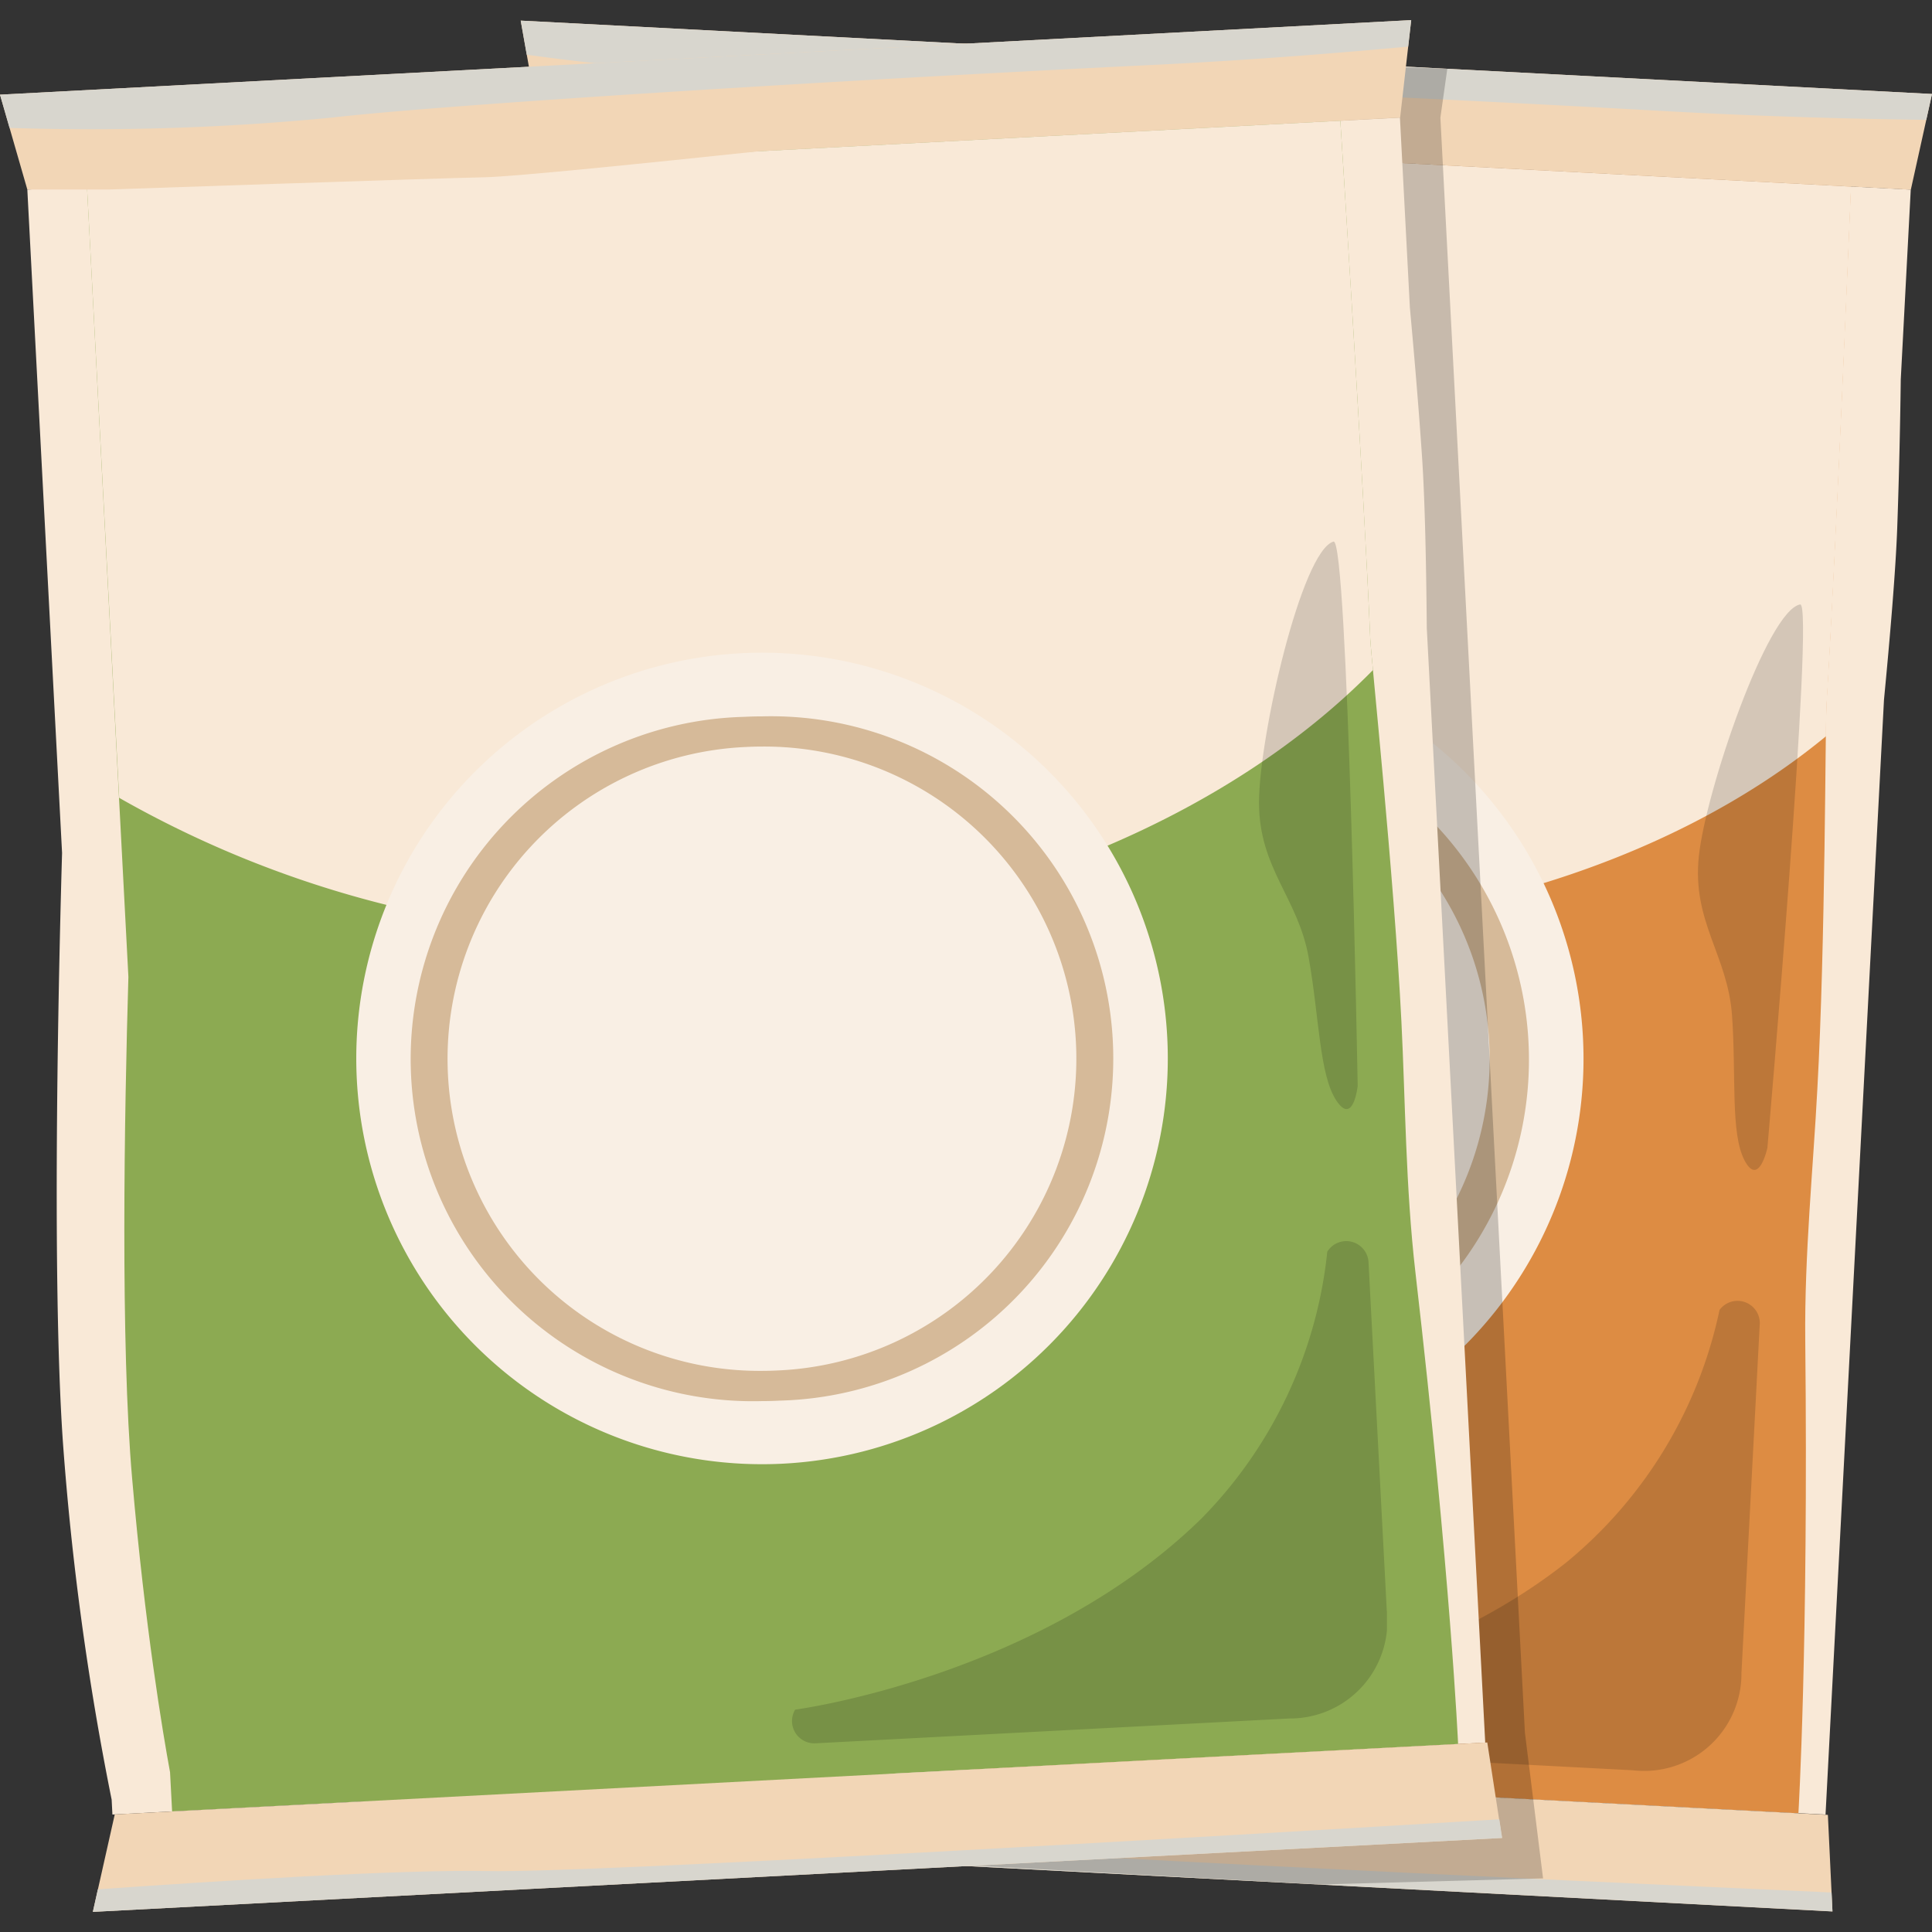
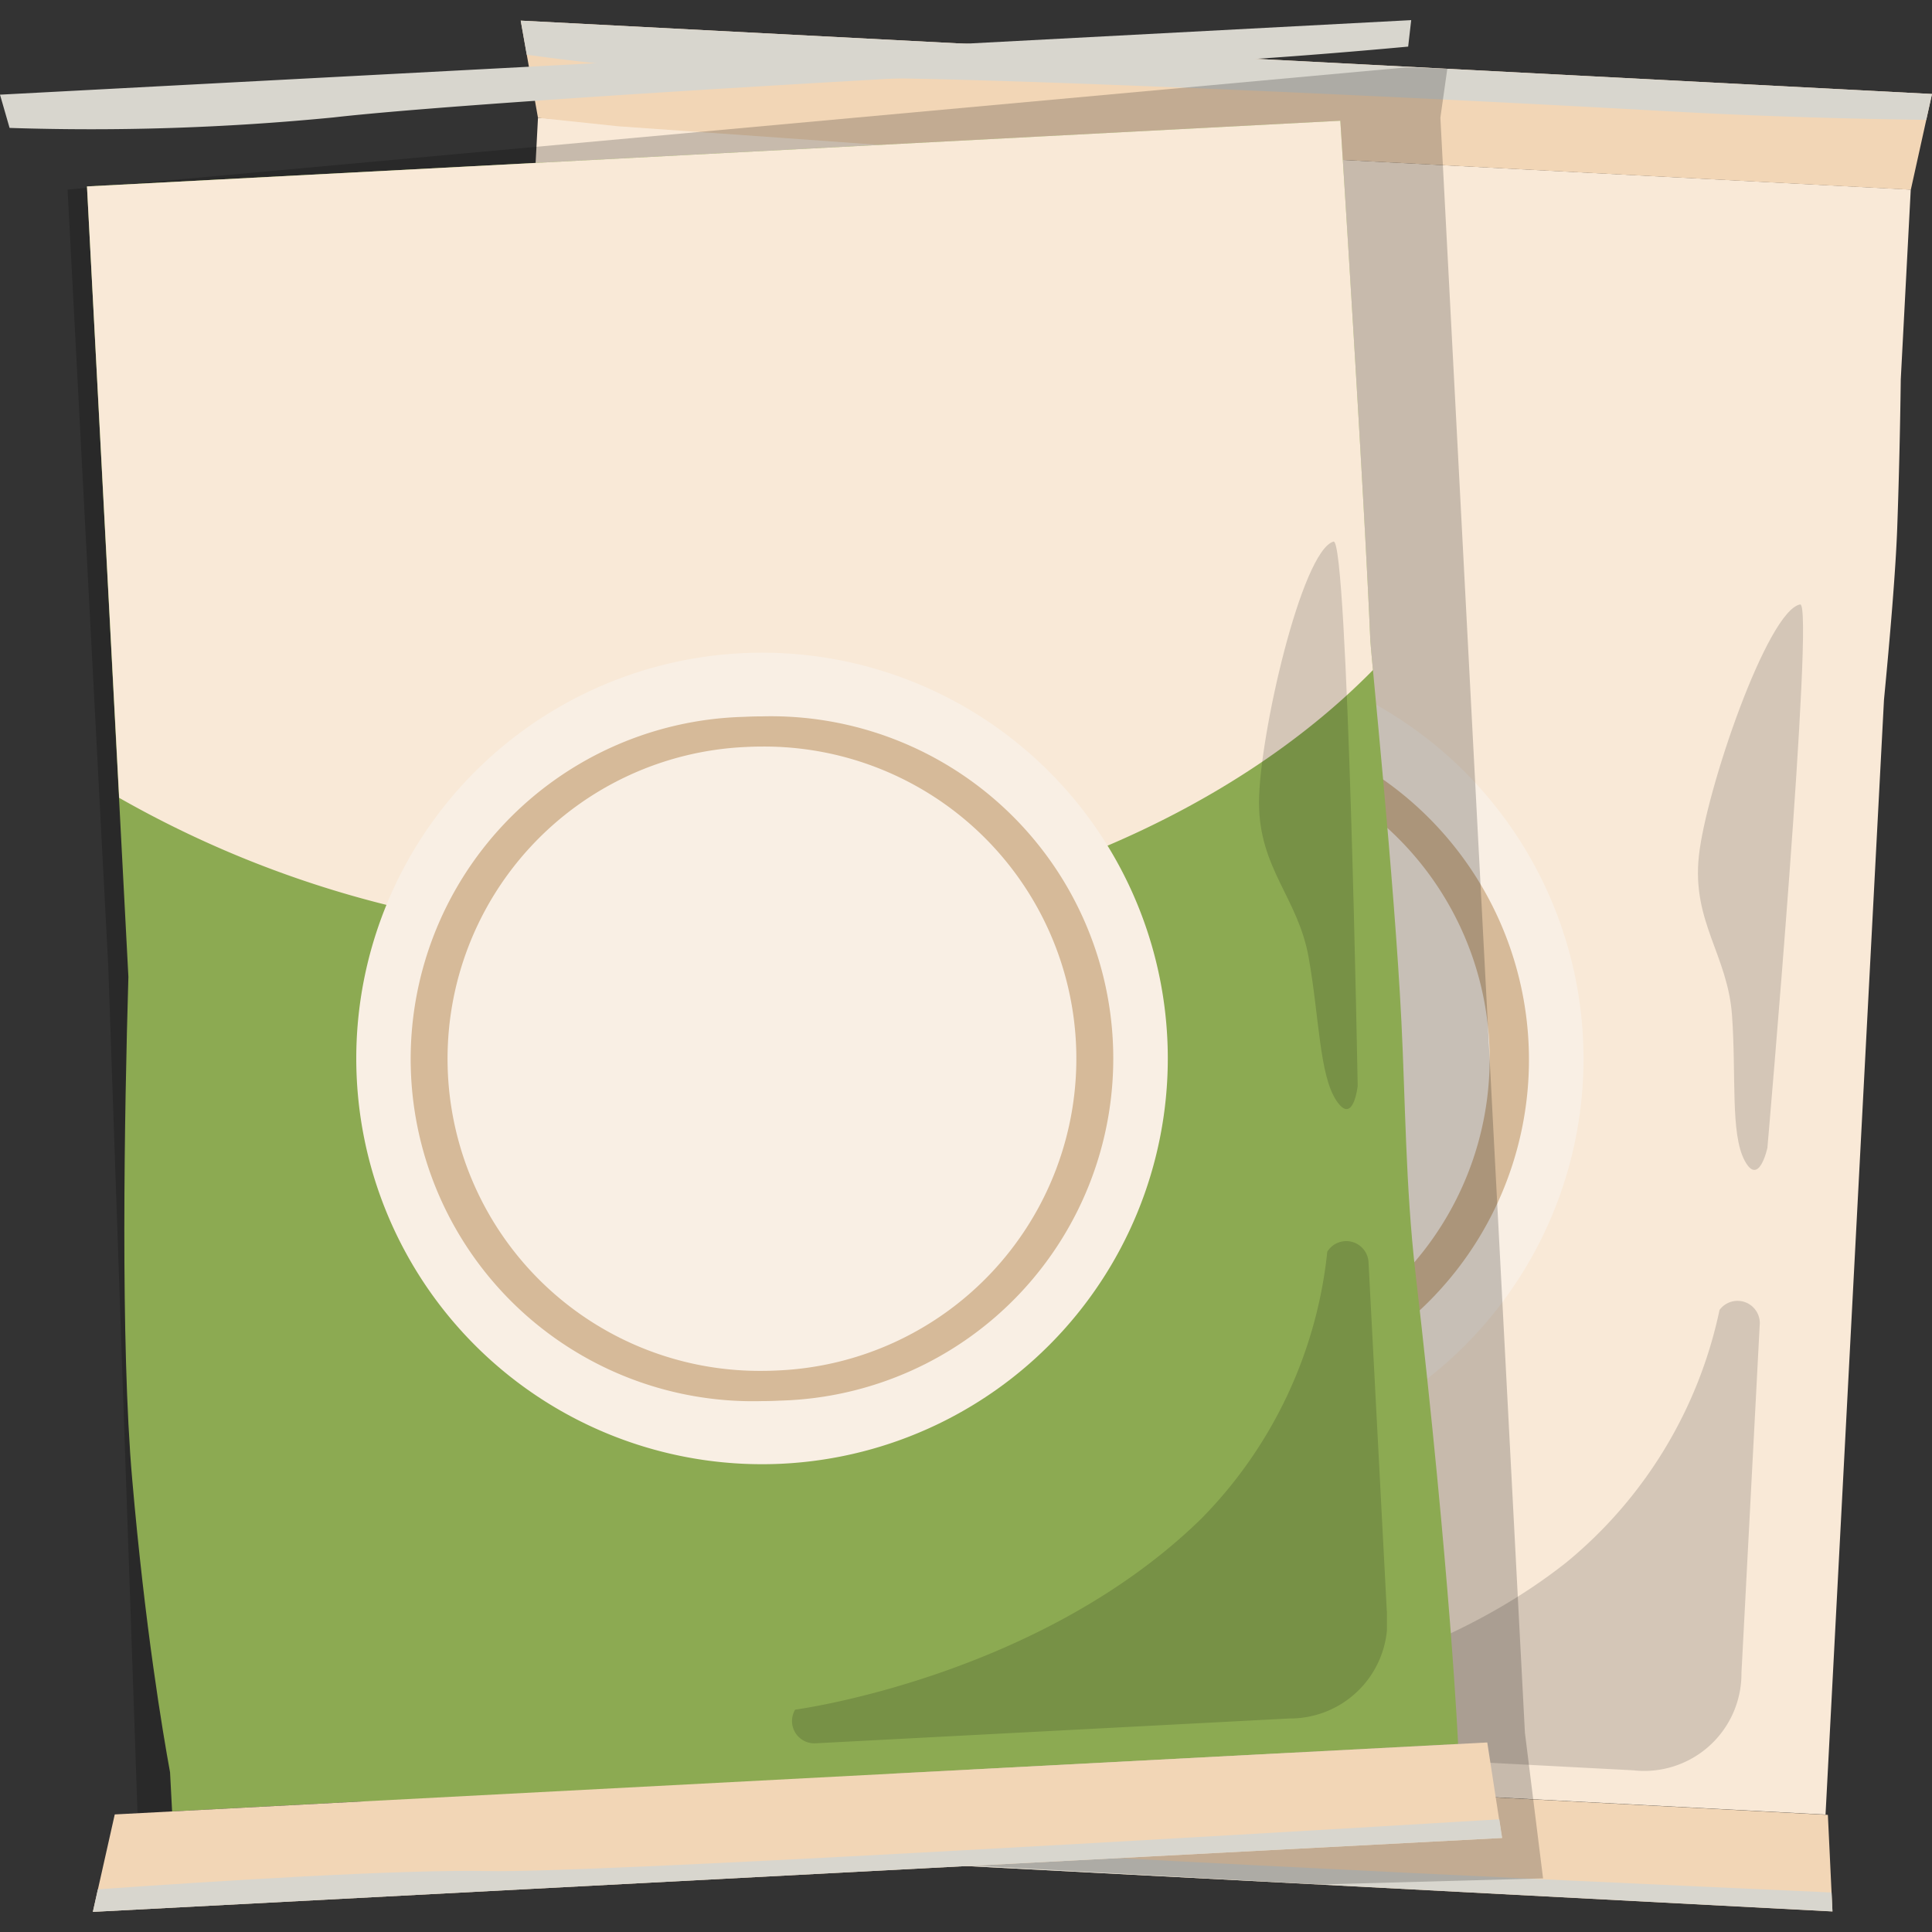
<svg xmlns="http://www.w3.org/2000/svg" width="48" height="48" viewBox="0 0 48 48">
  <rect x="0" y="0" width="48" height="48" fill="#333333" stroke="none" />
  <defs>
    <clipPath id="clip-path">
      <rect id="長方形_669" data-name="長方形 669" width="15.447" height="11.679" transform="translate(28.275 31.819)" fill="none" />
    </clipPath>
    <clipPath id="clip-path-2">
      <rect id="長方形_668" data-name="長方形 668" width="15.446" height="11.665" transform="translate(28.275 31.823)" fill="none" />
    </clipPath>
    <clipPath id="clip-path-3">
      <rect id="長方形_671" data-name="長方形 671" width="2.611" height="14.057" transform="translate(42.185 14.516)" fill="none" />
    </clipPath>
    <clipPath id="clip-path-5">
      <rect id="長方形_673" data-name="長方形 673" width="36.658" height="45.147" transform="translate(1.679 1.174)" fill="none" />
    </clipPath>
    <clipPath id="clip-path-7">
      <rect id="長方形_675" data-name="長方形 675" width="14.797" height="12.487" transform="translate(19.672 30.327)" fill="none" />
    </clipPath>
    <clipPath id="clip-path-8">
      <rect id="長方形_674" data-name="長方形 674" width="14.786" height="12.487" transform="translate(19.672 30.327)" fill="none" />
    </clipPath>
    <clipPath id="clip-path-9">
      <rect id="長方形_677" data-name="長方形 677" width="2.452" height="14.101" transform="translate(31.28 12.954)" fill="none" />
    </clipPath>
    <clipPath id="clip-path-10">
      <rect id="長方形_676" data-name="長方形 676" width="2.452" height="14.1" transform="translate(31.28 12.954)" fill="none" />
    </clipPath>
  </defs>
  <g id="icon_product_btn-48px_料理_おかずの素" data-name="icon_product_btn-48px_料理・ おかずの素" transform="translate(0 0.5)">
    <rect id="_area" width="48" height="48" transform="translate(0 -0.5)" fill="none" />
    <g id="icon">
      <path id="パス_2446" data-name="パス 2446" d="M11.307,42.8l34.048,1.783,1.452-27.695c.148-1.538.29-3.2.329-4.271.047-1.321.074-2.588.088-3.689l.248-4.717L13.366,2.428,12.5,18.91c-.307,2.276-1.353,10.272-1.508,14.532a71.362,71.362,0,0,0,.275,8.989l-.02.369Z" fill="#f9e9d7" />
-       <path id="パス_2447" data-name="パス 2447" d="M30.712,43.819l13.969.732s.25-4.122.17-11.761c-.021-2.139.2-4.3.3-6.228.2-3.588.2-9.126.224-9.536.241-3.856.61-12.89.61-12.89L14.849,2.505l-1.03,19.638c-.452,3.374-1.149,9.054-1.211,12.417-.067,3.69.1,6.347.174,7.345l-.05.972,4.556.239c1.878.184,4.847.463,6.651.573,1.615.1,4.655.125,6.773.13" fill="#dd8c43" />
-       <path id="パス_2448" data-name="パス 2448" d="M45.99,4.136,14.848,2.505l-.8,15.19A26.259,26.259,0,0,0,28.49,22.6c6.81.356,12.947-1.568,16.877-4.809,0-.413.009-.689.014-.768.24-3.857.609-12.89.609-12.89" fill="#f9e9d7" />
      <path id="パス_2449" data-name="パス 2449" d="M39.328,26.337a10.081,10.081,0,1,1-9.539-10.6,10.081,10.081,0,0,1,9.539,10.6" fill="#f9efe4" />
      <path id="パス_2450" data-name="パス 2450" d="M30.077,18.1a7.754,7.754,0,0,1-1.222,15.454c-.137-.007-.274-.018-.41-.032a7.754,7.754,0,0,1,1.222-15.454c.138.007.274.018.41.032m.078-.746c-.148-.016-.3-.027-.449-.035a8.5,8.5,0,0,0-1.339,16.949c.148.015.3.027.449.035a8.5,8.5,0,0,0,1.339-16.949" fill="#d6ba99" />
      <path id="パス_2451" data-name="パス 2451" d="M11.307,42.8l34.106,1.79.114,2.4L10.513,45.154Z" fill="#f2d6b6" />
      <path id="パス_2452" data-name="パス 2452" d="M45.505,46.518c-7.2-.321-22.653-1.035-25.116-1.347-2.136-.27-6.784-.462-9.692-.562l-.184.545,35.014,1.834Z" fill="#d8d6ce" />
      <g id="グループ_893" data-name="グループ 893" opacity="0.15">
        <g id="グループ_892" data-name="グループ 892">
          <g id="グループ_891" data-name="グループ 891" clip-path="url(#clip-path)">
            <g id="グループ_890" data-name="グループ 890">
              <g id="グループ_889" data-name="グループ 889" clip-path="url(#clip-path-2)">
                <path id="パス_2453" data-name="パス 2453" d="M43.72,32.407l-.454,8.659a2.416,2.416,0,0,1-2.4,2.432,2.445,2.445,0,0,1-.284-.015L28.8,42.865a.553.553,0,0,1-.414-.885s6.11-.166,10.535-3.667a11.065,11.065,0,0,0,3.8-6.267.554.554,0,0,1,1,.361" fill="#020101" />
              </g>
            </g>
          </g>
        </g>
      </g>
      <g id="グループ_898" data-name="グループ 898" opacity="0.15">
        <g id="グループ_897" data-name="グループ 897">
          <g id="グループ_896" data-name="グループ 896" clip-path="url(#clip-path-3)">
            <g id="グループ_895" data-name="グループ 895">
              <g id="グループ_894" data-name="グループ 894" clip-path="url(#clip-path-3)">
                <path id="パス_2454" data-name="パス 2454" d="M43.91,28.024s1.183-13.573.815-13.507c-.812.145-2.346,4.624-2.518,6.257s.718,2.451.825,3.958-.043,2.929.312,3.6.566-.313.566-.313" fill="#020101" />
              </g>
            </g>
          </g>
        </g>
      </g>
      <path id="パス_2455" data-name="パス 2455" d="M48,1.835,12.937.012l.429,2.415,1.989.21s8.065.567,9.346.675c.737.062,4.126.072,6.873.069l15.9.833Z" fill="#f2d6b6" />
      <path id="パス_2456" data-name="パス 2456" d="M47.857,2.478,48,1.835,12.937.013l.15.846a61.963,61.963,0,0,0,8.028.582c2.915-.027,12.745.4,20.283.821,2.487.139,4.781.195,6.459.216" fill="#d8d6ce" />
      <g id="グループ_903" data-name="グループ 903" opacity="0.2">
        <g id="グループ_902" data-name="グループ 902">
          <g id="グループ_901" data-name="グループ 901" clip-path="url(#clip-path-5)">
            <g id="グループ_900" data-name="グループ 900">
              <g id="グループ_899" data-name="グループ 899" clip-path="url(#clip-path-5)">
-                 <path id="パス_2457" data-name="パス 2457" d="M37.886,42.546l-2.1-40.124.172-1.213-1.029-.034L1.679,4.21s.769,14.684,1.058,20.205c.247,4.717.843,16.09,1.011,19.3L3.462,45.85H24.184l8.621.469,5.532-.151Z" />
+                 <path id="パス_2457" data-name="パス 2457" d="M37.886,42.546l-2.1-40.124.172-1.213-1.029-.034L1.679,4.21c.247,4.717.843,16.09,1.011,19.3L3.462,45.85H24.184l8.621.469,5.532-.151Z" />
              </g>
            </g>
          </g>
        </g>
      </g>
-       <path id="パス_2458" data-name="パス 2458" d="M2.851,44.579,36.9,42.794,35.448,15.1c-.013-1.545-.046-3.208-.12-4.282-.09-1.319-.2-2.582-.3-3.678l-.247-4.717L.679,4.21l.863,16.481c-.067,2.3-.272,10.358.019,14.611a71.12,71.12,0,0,0,1.213,8.911l.019.369Z" fill="#f9e9d7" />
      <path id="パス_2459" data-name="パス 2459" d="M22.256,43.561l13.97-.732s-.183-4.125-1.06-11.715c-.245-2.124-.251-4.3-.348-6.225-.179-3.59-.757-9.1-.774-9.507C33.881,11.521,33.3,2.5,33.3,2.5L2.161,4.131,3.19,23.77c-.1,3.4-.2,9.124.094,12.475.318,3.677.76,6.3.941,7.287l.051.972,4.556-.239c1.887-.014,4.869-.046,6.676-.125,1.616-.07,4.642-.363,6.748-.579" fill="#8caa52" />
      <path id="パス_2460" data-name="パス 2460" d="M33.3,2.5,2.161,4.132l.8,15.19A26.252,26.252,0,0,0,17.83,22.694c6.809-.357,12.711-2.913,16.281-6.547-.039-.411-.063-.685-.067-.765C33.881,11.522,33.3,2.5,33.3,2.5" fill="#f9e9d7" />
      <path id="パス_2461" data-name="パス 2461" d="M29,25.274A10.081,10.081,0,1,1,18.4,15.73,10.08,10.08,0,0,1,29,25.274v0" fill="#f9efe4" />
      <path id="パス_2462" data-name="パス 2462" d="M18.936,18.048a7.754,7.754,0,0,1,.4,15.5c-.138.007-.275.011-.411.011a7.754,7.754,0,0,1-.4-15.5c.138-.007.275-.011.411-.011m0-.75q-.224,0-.45.012a8.5,8.5,0,0,0,.44,17q.224,0,.45-.012a8.5,8.5,0,1,0-.44-17" fill="#d6ba99" />
      <path id="パス_2463" data-name="パス 2463" d="M2.851,44.579l34.1-1.788.365,2.373L2.307,47Z" fill="#f2d6b6" />
      <path id="パス_2464" data-name="パス 2464" d="M37.25,44.7c-7.195.433-22.637,1.338-25.119,1.286-2.153-.045-6.795.249-9.7.454L2.307,47l35.014-1.836Z" fill="#d8d6ce" />
      <g id="グループ_908" data-name="グループ 908" opacity="0.15">
        <g id="グループ_907" data-name="グループ 907">
          <g id="グループ_906" data-name="グループ 906" clip-path="url(#clip-path-7)">
            <g id="グループ_905" data-name="グループ 905">
              <g id="グループ_904" data-name="グループ 904" clip-path="url(#clip-path-8)">
                <path id="パス_2465" data-name="パス 2465" d="M34,30.852l.454,8.659a2.416,2.416,0,0,1-2.133,2.669,2.242,2.242,0,0,1-.284.015l-11.782.617a.554.554,0,0,1-.5-.836s6.059-.8,10.094-4.748a11.076,11.076,0,0,0,3.127-6.63A.554.554,0,0,1,34,30.852" fill="#020101" />
              </g>
            </g>
          </g>
        </g>
      </g>
      <g id="グループ_913" data-name="グループ 913" opacity="0.15">
        <g id="グループ_912" data-name="グループ 912">
          <g id="グループ_911" data-name="グループ 911" clip-path="url(#clip-path-9)">
            <g id="グループ_910" data-name="グループ 910">
              <g id="グループ_909" data-name="グループ 909" clip-path="url(#clip-path-10)">
                <path id="パス_2466" data-name="パス 2466" d="M33.731,26.473s-.242-13.622-.6-13.518c-.793.229-1.851,4.844-1.851,6.486s.97,2.362,1.234,3.85.265,2.917.688,3.553.53-.371.53-.371" fill="#020101" />
              </g>
            </g>
          </g>
        </g>
      </g>
-       <path id="パス_2467" data-name="パス 2467" d="M35.061,0,0,1.852.679,4.209h2s8.08-.278,9.365-.305c.74-.015,4.111-.36,6.842-.649l15.9-.834Z" fill="#f2d6b6" />
      <path id="パス_2468" data-name="パス 2468" d="M34.986.654,35.061,0,0,1.852l.238.826a61.9,61.9,0,0,0,8.044-.26c2.9-.332,12.717-.933,20.258-1.3C31.027,1,33.315.812,34.986.658" fill="#d8d6ce" />
    </g>
  </g>
</svg>